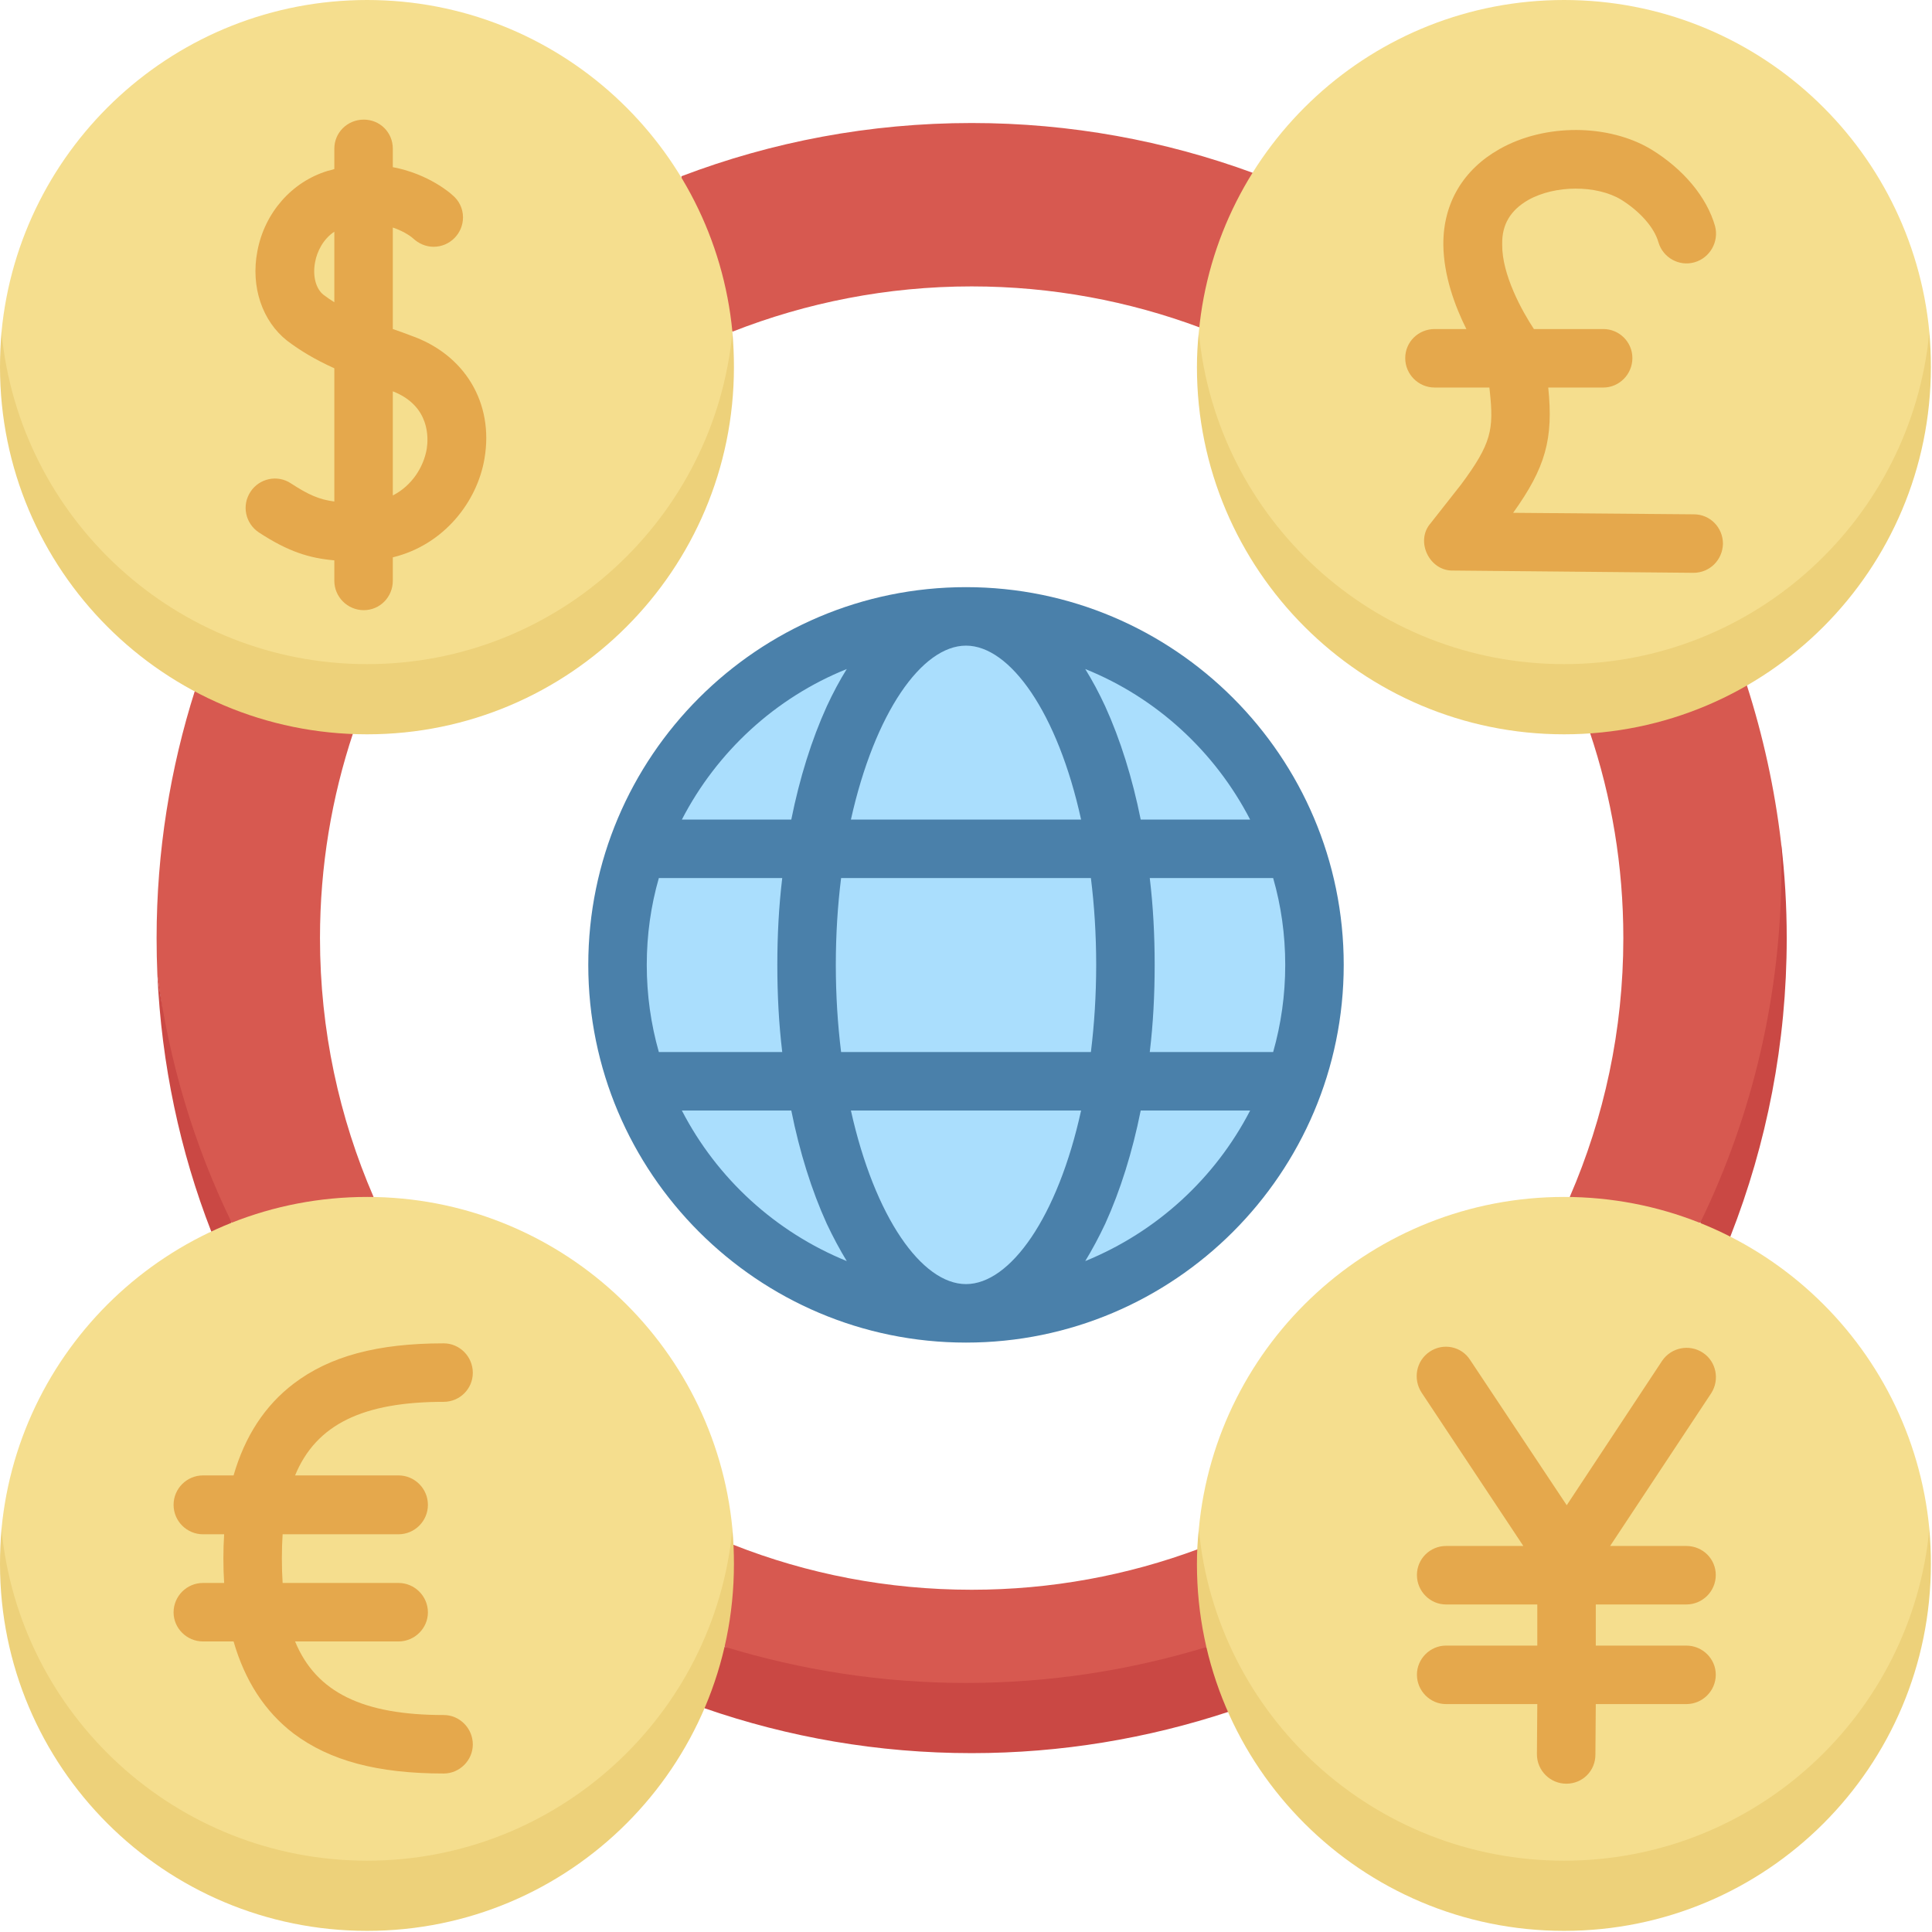
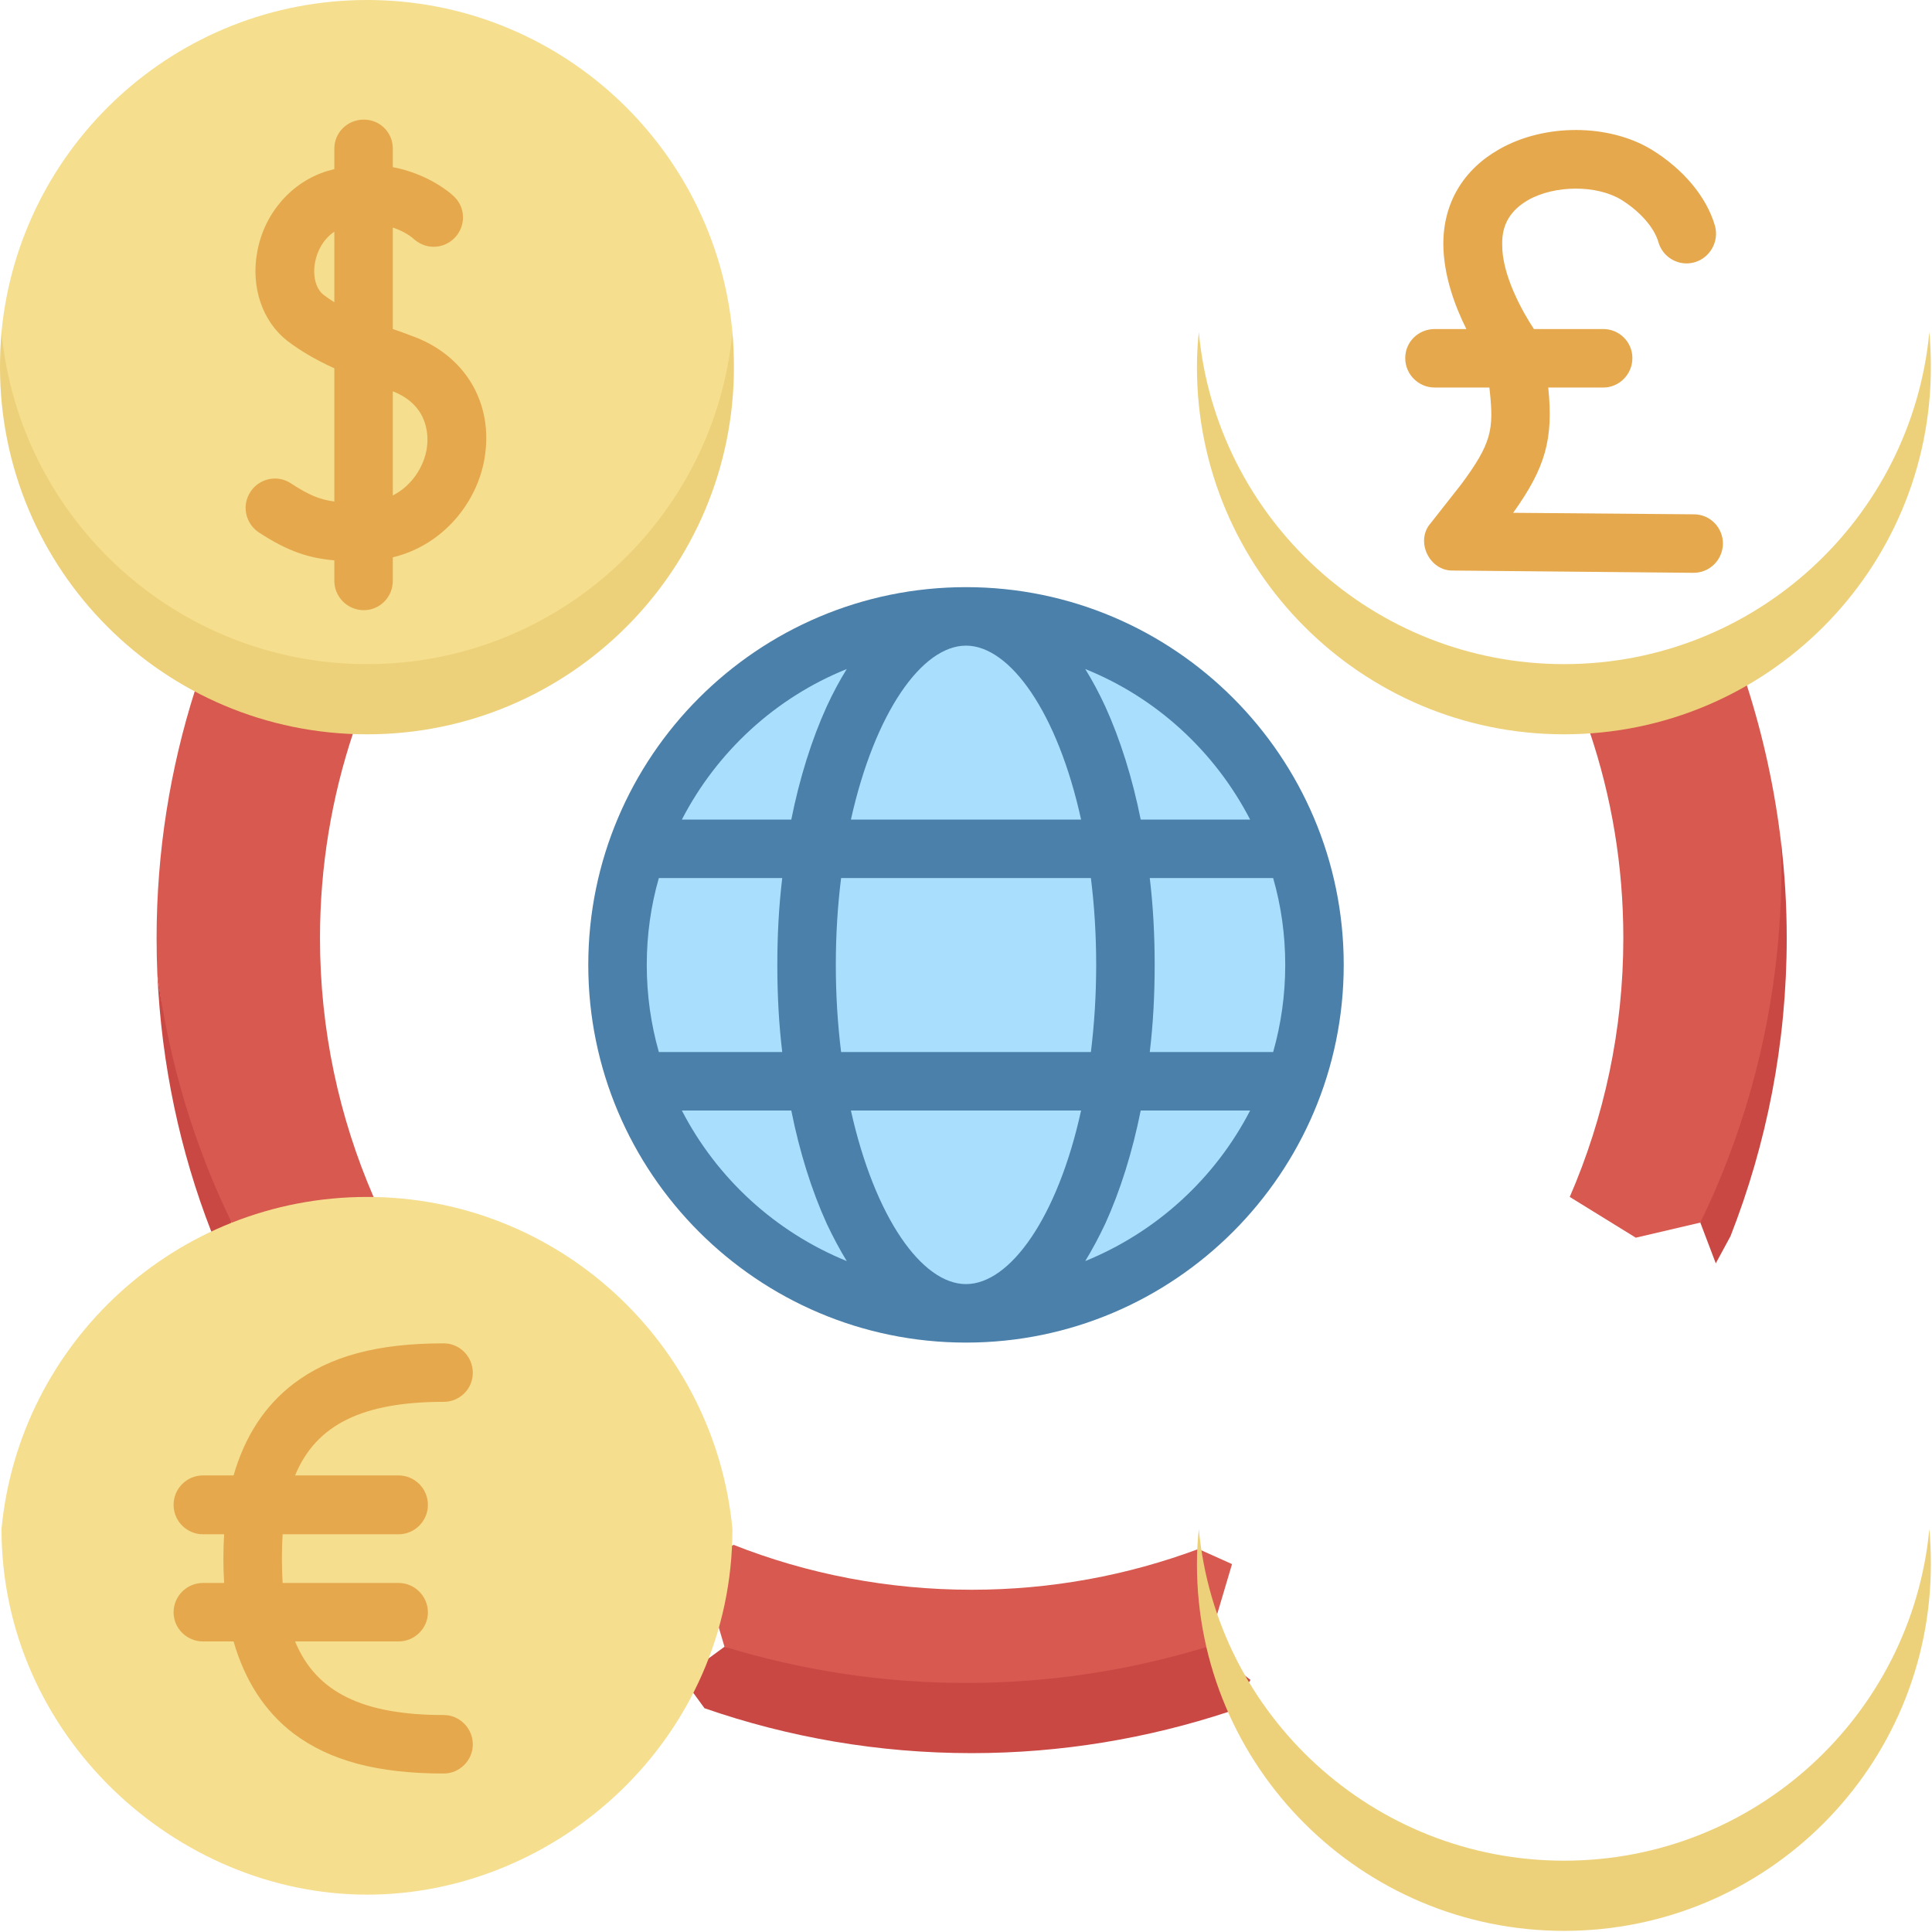
<svg xmlns="http://www.w3.org/2000/svg" version="1.2" viewBox="0 0 512 512" width="70" height="70">
  <title>Multi-Language &amp; Multi-Currency Support-svg</title>
  <style>
		.s0 { fill: #d75950 } 
		.s1 { fill: #ca4844 } 
		.s2 { fill: #f5de8e } 
		.s3 { fill: #aadefd } 
		.s4 { fill: #edd17a } 
		.s5 { fill: #e5a84c } 
		.s6 { fill: #4a80aa } 
	</style>
  <g>
    <g>
      <g>
        <path class="s0" d="m450.6 324c18.9-20.1 21.8-60.3 21.8-94.1 0-2.2-0.4-6.6-0.4-6.6-1.7-14.4-4.8-28.4-9.1-41.8l-19.8-0.4-21.8 12.9c5.8 17.2 8.9 35.5 8.9 54.6 0 24.4-5.1 47.6-14.2 68.6l17.5 10.8z" />
        <path class="s1" d="m472 223.3q0.1 3.3 0.1 6.6c0 33.7-7.7 65.7-21.5 94.1l4.1 10.8 3.9-7.2c9.6-24.5 14.9-51.1 14.9-79q0-12.8-1.5-25.3z" />
        <g>
          <path class="s0" d="m192 436.4c0 0 41.7 18.6 64 18.6 22.3 0 64-18.6 64-18.6l6.5-21.9-8.9-4c-18.8 7-39 10.8-60.1 10.8-22.3 0-43.6-4.2-63.1-11.9l-8.9 5.1z" />
-           <path class="s0" d="m194.1 87.9c19.6-7.7 41-12 63.4-12 21.3 0 41.7 3.9 60.5 10.9l13.8-21.5 0.2-19.5c-23.2-8.5-48.3-13.2-74.5-13.2-27.1 0-53 5-76.9 14.1l-0.3 18.9z" />
          <path class="s0" d="m84.8 248.6c0-19 3.1-37.3 8.8-54.4l-21.9-12.3-20 1c-6.6 20.7-10.2 42.8-10.2 65.7q0 4.8 0.2 9.6c3.1 23.3 7.3 49.2 19.7 65.8l18.6 5.2 19-12c-9.1-21-14.2-44.2-14.2-68.6z" />
        </g>
        <path class="s1" d="m41.7 258.2c1.1 23.9 6 46.9 14.3 68.2l3.7 2 1.7-4.4c-9.9-20.3-16.6-42.5-19.7-65.8z" />
        <path class="s1" d="m256 446c-22.3 0-43.7-3.4-64-9.6l-11.2 8.2 5.9 8.1c22.2 7.7 46 11.9 70.8 11.9 23.8 0 46.7-3.9 68.2-11l5.7-8.4-11.4-8.8c-20.3 6.2-41.7 9.6-64 9.6z" />
      </g>
      <path class="s2" d="m0.4 405.2c0 54.7 46.3 96.9 96.9 96.9 50.5 0 96.8-41.5 96.8-96.9-4.7-49.4-46.3-88-96.8-88-50.6 0-92.2 38.6-96.9 88z" />
      <g>
        <path class="s3" d="m321.1 320.9c-36 36-94.3 36-130.3 0-36.1-36-36.1-94.3 0-130.3 36-36.1 94.3-36.1 130.3 0 36.1 36 36.1 94.3 0 130.3z" />
      </g>
-       <path class="s4" d="m97.3 493.1c-50.6 0-92.2-38.6-96.9-87.9q-0.4 4.6-0.4 9.3c0 53.7 43.5 97.2 97.3 97.2 53.7 0 97.2-43.5 97.2-97.2q0-4.7-0.4-9.3c-4.7 49.3-46.3 87.9-96.8 87.9z" />
      <path class="s2" d="m0.4 88c0 54.7 46.3 97 96.9 97 50.5 0 96.8-41.6 96.8-97-4.7-49.4-46.3-88-96.8-88-50.6 0-92.2 38.6-96.9 88z" />
      <path class="s4" d="m97.3 176c-50.6 0-92.2-38.6-96.9-88q-0.4 4.6-0.4 9.3c0 53.7 43.5 97.3 97.3 97.3 53.7 0 97.2-43.6 97.2-97.3q0-4.7-0.4-9.3c-4.7 49.4-46.3 88-96.8 88z" />
-       <path class="s2" d="m317.7 405.2c0 54.7 46.2 96.9 96.8 96.9 50.6 0 96.8-41.5 96.8-96.9-4.7-49.4-46.2-88-96.8-88-50.6 0-92.2 38.6-96.8 88z" />
      <path class="s4" d="m414.5 493.1c-50.6 0-92.2-38.6-96.8-87.9q-0.5 4.6-0.5 9.3c0 53.7 43.6 97.2 97.3 97.2 53.7 0 97.2-43.5 97.2-97.2q0-4.7-0.4-9.3c-4.7 49.3-46.2 87.9-96.8 87.9z" />
-       <path class="s2" d="m317.7 88c0 54.7 46.2 97 96.8 97 50.6 0 96.8-41.6 96.8-97-4.7-49.4-46.2-88-96.8-88-50.6 0-92.2 38.6-96.8 88z" />
      <path class="s4" d="m414.5 176c-50.6 0-92.2-38.6-96.8-88q-0.5 4.6-0.5 9.3c0 53.7 43.6 97.3 97.3 97.3 53.7 0 97.2-43.6 97.2-97.3q0-4.7-0.4-9.3c-4.7 49.4-46.2 88-96.8 88z" />
    </g>
    <g>
      <g>
        <path class="s5" d="m117.6 371.5c4.2 0 7.7-3.4 7.7-7.7 0-4.3-3.5-7.8-7.7-7.8-17.6 0-30.2 3.4-39.8 10.7-7.6 5.8-12.9 13.9-15.9 24.3h-8.1c-4.3 0-7.8 3.5-7.8 7.8 0 4.3 3.5 7.8 7.8 7.8h5.6q-0.2 3.1-0.2 6.4 0 3.4 0.2 6.5h-5.6c-4.3 0-7.8 3.5-7.8 7.8 0 4.2 3.5 7.7 7.8 7.7h8.1c3 10.4 8.3 18.6 15.9 24.4 9.6 7.2 22.2 10.6 39.8 10.6 4.2 0 7.7-3.5 7.7-7.7 0-4.3-3.5-7.8-7.7-7.8-21.3 0-33.8-5.9-39.4-19.5h27.4c4.3 0 7.8-3.5 7.8-7.7 0-4.3-3.5-7.8-7.8-7.8h-30.7q-0.2-3.1-0.2-6.5 0-3.4 0.2-6.4h30.7c4.3 0 7.8-3.5 7.8-7.8 0-4.3-3.5-7.8-7.8-7.8h-27.4c5.6-13.6 18.1-19.5 39.4-19.5z" />
        <path class="s5" d="m380.2 102.7h14.5l0.1 0.9c1.1 10.2 0.5 13.9-7.6 24.8l-8.1 10.3c-4.1 4.7-0.3 12.7 6 12.5l63.6 0.6h0.1c4.3 0 7.7-3.4 7.8-7.7 0-4.3-3.4-7.8-7.7-7.8l-47.9-0.4c8.6-12 10.7-19.6 9.3-33.2h14.6c4.2 0 7.7-3.5 7.7-7.8 0-4.3-3.5-7.7-7.7-7.7h-18.4c-3.1-4.7-8.5-14.4-8.4-22.4q0 0 0-0.1 0 0 0 0c-0.1-5.2 2.2-9 6.9-11.7 7.1-4 18.1-4 24.6-0.1 5 3.1 8.8 7.4 9.9 11.3 1.2 4.1 5.5 6.5 9.6 5.3 4.1-1.2 6.5-5.5 5.4-9.6-2.2-7.7-8.4-15.1-16.9-20.3-11.3-6.8-28.2-6.9-40.2-0.1-9.6 5.4-14.9 14.3-14.9 25.1q0 0.1 0 0.1 0 0 0 0 0 0.1 0 0.1 0 0 0 0.1c0.1 8.1 3 16.1 6.1 22.3h-8.4c-4.3 0-7.8 3.4-7.8 7.7 0 4.3 3.5 7.8 7.8 7.8z" />
-         <path class="s5" d="m451.3 358.5c-3.6-2.4-8.4-1.4-10.8 2.1l-25.3 38.3-25.6-38.5c-2.3-3.6-7.1-4.6-10.7-2.2-3.6 2.4-4.5 7.2-2.2 10.8l27 40.7h-20.5c-4.2 0-7.7 3.4-7.7 7.7 0 4.3 3.5 7.8 7.7 7.8h24.2v10.9h-24.2c-4.2 0-7.7 3.5-7.7 7.7 0 4.3 3.5 7.8 7.7 7.8h24.2l-0.1 13.3c0 4.3 3.5 7.8 7.8 7.8 4.3 0 7.7-3.4 7.7-7.7l0.1-13.4h24c4.3 0 7.8-3.5 7.8-7.8 0-4.2-3.5-7.7-7.8-7.7h-24v-10.9h24c4.3 0 7.8-3.5 7.8-7.8 0-4.3-3.5-7.7-7.8-7.7h-20.2l26.8-40.5c2.3-3.6 1.3-8.4-2.2-10.7z" />
        <path fill-rule="evenodd" class="s5" d="m96.4 161.7c-4.3 0-7.8-3.5-7.8-7.8v-5.4c-6.7-0.6-12.2-2.3-20-7.4-3.6-2.4-4.6-7.2-2.2-10.8 2.3-3.5 7.1-4.6 10.7-2.2 4.6 3 7.5 4.3 11.5 4.8v-35.3c-5.3-2.4-9.2-4.8-12.5-7.3-6.6-5.2-9.7-14.3-7.9-23.7 1.9-10.2 9.1-18.4 18.6-21.3q0.9-0.2 1.8-0.5v-5.4c0-4.3 3.5-7.7 7.8-7.7 4.3 0 7.7 3.4 7.7 7.7v4.9c9.6 1.8 15.5 7.1 15.8 7.4 1.7 1.4 2.8 3.5 2.8 5.9 0 4.3-3.5 7.8-7.8 7.8-2.1 0-4-0.9-5.4-2.2-0.2-0.2-2.1-1.8-5.4-2.9v26.9q2.4 0.8 4.7 1.7c14.4 5 22.1 17.9 19.6 32.6-1.9 11.4-10.7 22.9-24.3 26.2v6.2c0 4.3-3.4 7.8-7.7 7.8zm7.7-30.4c5.1-2.6 8.2-7.6 9-12.4 0.4-2.6 1-11.3-9-15.2zm-15.5-69.9c-3 2-4.6 5.3-5.1 8.1-0.7 3.6 0.2 7 2.2 8.6q1.3 1 2.9 2z" />
      </g>
      <path fill-rule="evenodd" class="s6" d="m356.1 255.7c0 55.2-44.9 100.1-100.1 100.1-55.2 0-100.1-44.9-100.1-100.1 0-55.2 44.9-100.1 100.1-100.1 55.2 0 100.1 44.9 100.1 100.1zm-68.5-78.4q2.8 4.5 5.3 9.9c4 8.8 7.2 19 9.4 30h29c-9.3-18-24.8-32.3-43.7-39.9zm1.5 55.4h-66.2c-0.9 7.2-1.4 14.9-1.4 23 0 8.1 0.5 15.8 1.4 23.1h66.2c0.9-7.3 1.4-15 1.4-23.1 0-8.1-0.5-15.8-1.4-23zm-63.6-15.5h61c-6.2-28.3-18.8-46.1-30.5-46.1-11.7 0-24.2 17.8-30.5 46.1zm-44.8 0h29c2.2-11 5.4-21.2 9.4-30q2.5-5.4 5.3-9.9c-18.9 7.6-34.4 21.9-43.7 39.9zm-6.1 61.6h32.7c-0.9-7.5-1.3-15.2-1.3-23.1 0-7.8 0.4-15.5 1.3-23h-32.7c-2.1 7.3-3.2 15-3.2 23 0 8 1.1 15.7 3.2 23.1zm49.8 55.4q-2.8-4.6-5.3-9.9c-4-8.8-7.2-19-9.4-30h-29c9.3 18 24.8 32.2 43.7 39.9zm62.1-39.9h-61c6.3 28.3 18.8 46 30.5 46 11.7 0 24.3-17.7 30.5-46zm44.8 0h-29c-2.2 11-5.4 21.2-9.4 30q-2.5 5.3-5.3 9.9c18.9-7.7 34.4-21.9 43.7-39.9zm6.1-15.5c2.1-7.4 3.2-15.1 3.2-23.1 0-8-1.1-15.7-3.2-23h-32.7c0.9 7.5 1.3 15.2 1.3 23 0 7.9-0.4 15.6-1.3 23.1z" />
    </g>
  </g>
</svg>